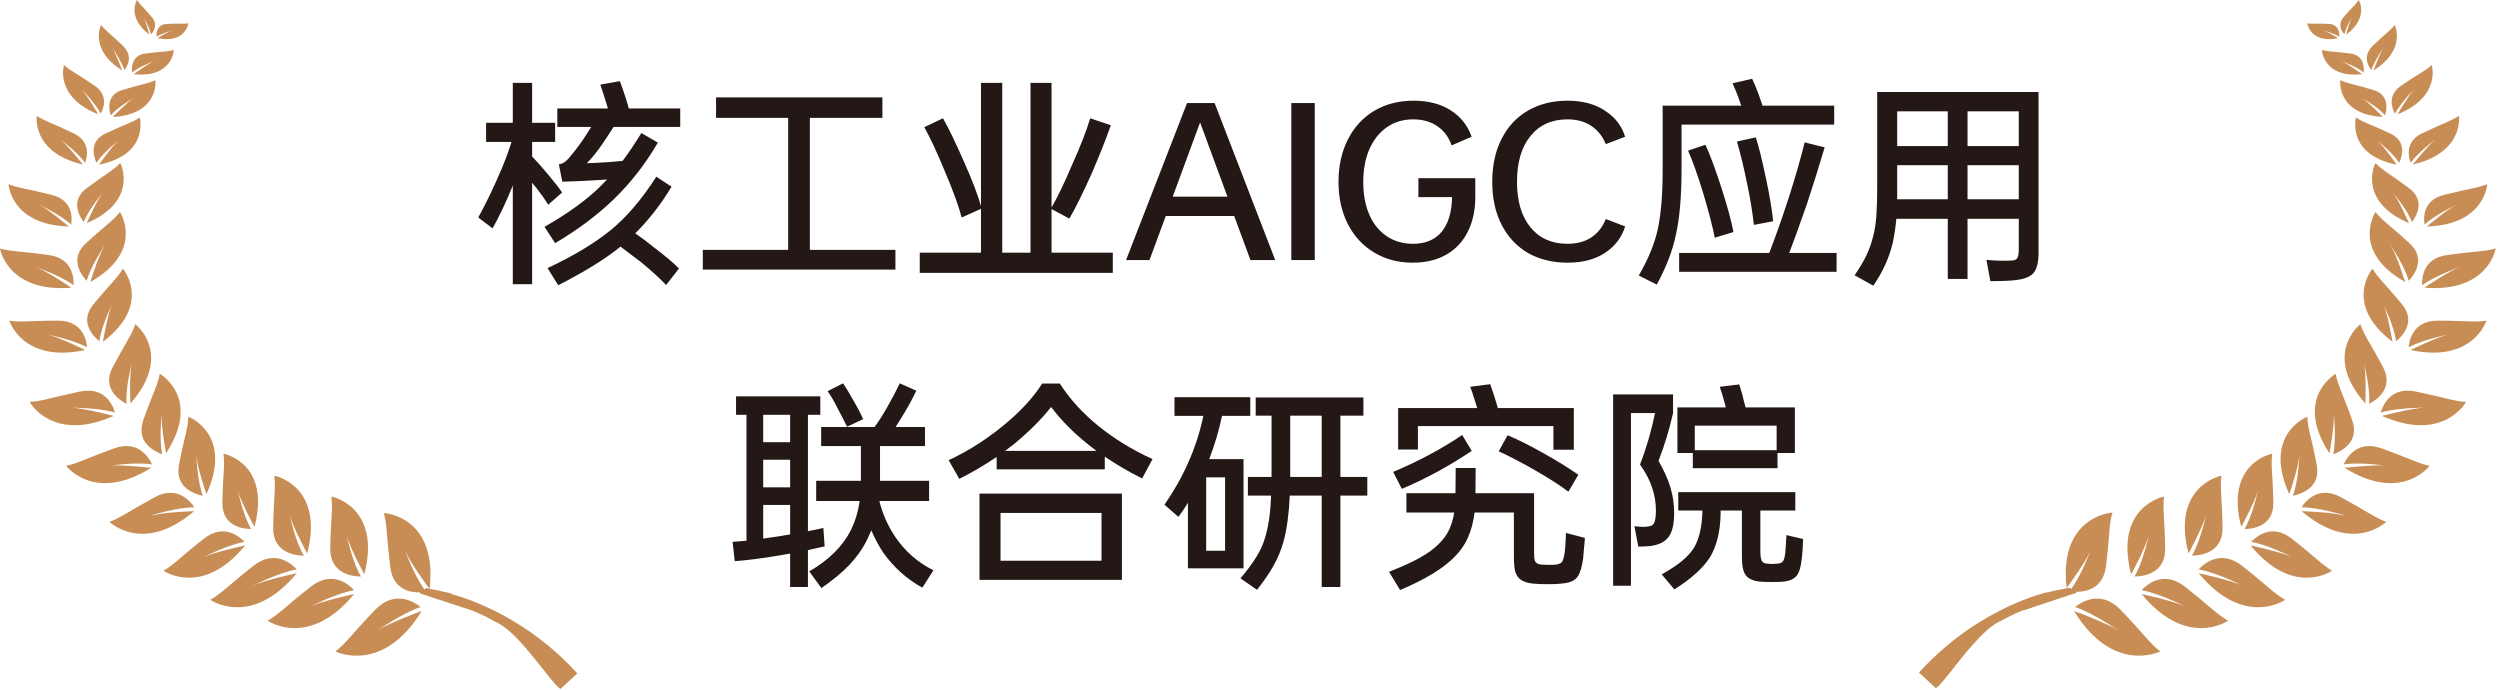
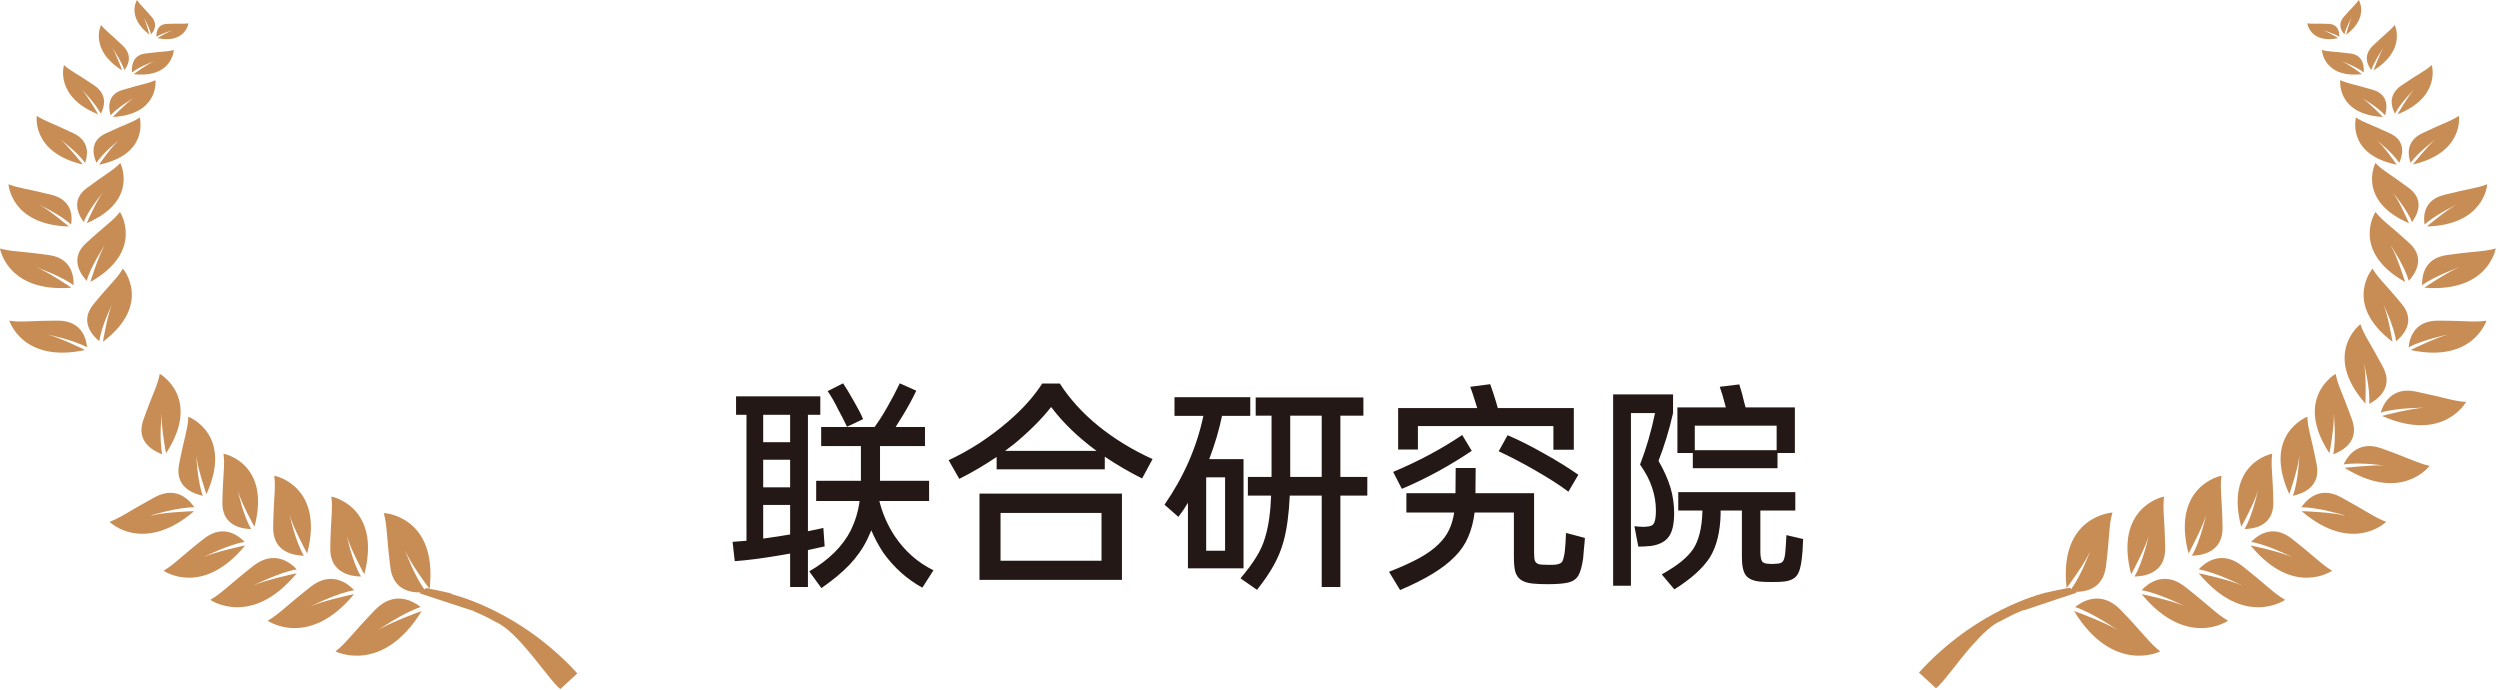
<svg xmlns="http://www.w3.org/2000/svg" width="203" height="56" viewBox="0 0 203 56" fill="none">
-   <path d="M55.234 8.81V10.309H49.821C49.633 10.615 49.339 11.062 48.94 11.649C48.54 12.249 48.111 12.784 47.652 13.254C48.699 13.219 49.668 13.154 50.562 13.06C51.044 12.413 51.549 11.661 52.078 10.803L53.418 11.579C52.419 13.295 51.243 14.811 49.892 16.128C48.552 17.433 46.947 18.638 45.078 19.743L44.214 18.42C46.165 17.303 47.699 16.187 48.816 15.07L49.292 14.576L48.463 14.629C47.523 14.688 46.589 14.729 45.66 14.753L45.378 13.342C45.66 13.307 45.907 13.166 46.118 12.919C46.483 12.507 46.865 12.02 47.264 11.455C47.488 11.126 47.735 10.744 48.005 10.309H45.254V8.81H49.363L49.186 8.229C49.01 7.653 48.863 7.2 48.745 6.871L50.332 6.589C50.462 6.918 50.62 7.376 50.809 7.964C50.926 8.329 51.008 8.611 51.055 8.81H55.234ZM44.514 16.622C44.279 16.234 43.955 15.775 43.544 15.246L43.209 14.841V23.075H41.64V15.052L41.534 15.317C41.087 16.422 40.576 17.497 40 18.544L38.836 17.662C39.447 16.557 40.076 15.246 40.723 13.73C41.028 13.013 41.299 12.278 41.534 11.526H39.471V9.974H41.64V6.73H43.209V9.974H45.078V11.526H43.209V12.707C43.585 13.095 44.038 13.607 44.567 14.241C45.06 14.829 45.419 15.293 45.642 15.634L44.514 16.622ZM53.066 20.06C54.018 20.777 54.705 21.359 55.129 21.806L54.088 23.146C53.547 22.57 52.842 21.929 51.972 21.224C51.196 20.636 50.667 20.236 50.385 20.025C49.198 21 47.511 22.047 45.325 23.163L44.461 21.77C46.565 20.783 48.275 19.755 49.592 18.685C50.885 17.627 52.119 16.181 53.295 14.347L54.529 15.158C53.694 16.557 52.713 17.821 51.584 18.949C52.019 19.243 52.513 19.613 53.066 20.06ZM65.761 9.569V20.289H72.708V21.894H57.068V20.289H63.998V9.569H58.144V7.911H71.65V9.569H65.761ZM85.386 20.518H90.359V22.158H74.683V20.518H79.656V16.957L78.086 17.662C77.863 16.78 77.41 15.534 76.728 13.924C76.07 12.337 75.512 11.138 75.053 10.327L76.57 9.604C77.005 10.356 77.581 11.549 78.298 13.183C78.944 14.629 79.397 15.816 79.656 16.745V6.73H81.383V20.518H83.676V6.73H85.386V16.851C85.892 15.969 86.438 14.835 87.026 13.448C87.719 11.908 88.219 10.627 88.525 9.604L90.2 10.168C89.8 11.308 89.283 12.613 88.648 14.083C87.966 15.611 87.361 16.833 86.832 17.75L85.386 16.974V20.518ZM93.338 21.118H91.434L96.389 8.37H98.628L103.548 21.118H101.538L100.215 17.539H94.661L93.338 21.118ZM97.447 9.939L95.225 15.969H99.669L97.447 9.939ZM104.856 21.118V8.37H106.76V21.118H104.856ZM115.174 14.47H119.794V16.005C119.794 17.062 119.594 17.991 119.195 18.791C118.807 19.59 118.231 20.213 117.467 20.66C116.703 21.106 115.78 21.33 114.698 21.33C113.535 21.33 112.494 21.053 111.577 20.501C110.66 19.948 109.949 19.178 109.444 18.191C108.938 17.192 108.686 16.052 108.686 14.77C108.686 13.477 108.938 12.331 109.444 11.332C109.949 10.333 110.66 9.557 111.577 9.004C112.506 8.452 113.576 8.176 114.786 8.176C115.974 8.176 116.973 8.434 117.784 8.952C118.607 9.469 119.177 10.186 119.494 11.103L117.872 11.808C117.649 11.15 117.267 10.633 116.726 10.256C116.185 9.88 115.527 9.692 114.751 9.692C113.94 9.692 113.229 9.904 112.618 10.327C112.006 10.75 111.53 11.35 111.189 12.125C110.86 12.889 110.696 13.777 110.696 14.788C110.696 15.787 110.86 16.669 111.189 17.433C111.519 18.185 111.989 18.767 112.6 19.178C113.211 19.59 113.922 19.796 114.734 19.796C115.745 19.796 116.52 19.472 117.061 18.826C117.602 18.168 117.884 17.227 117.907 16.005H115.174V14.47ZM123.18 14.77C123.18 16.334 123.544 17.562 124.273 18.456C125.002 19.349 126.001 19.796 127.271 19.796C128.035 19.796 128.681 19.625 129.21 19.284C129.739 18.932 130.133 18.432 130.391 17.785L131.961 18.385C131.679 19.29 131.132 20.007 130.321 20.536C129.522 21.065 128.511 21.33 127.288 21.33C126.066 21.33 124.99 21.065 124.061 20.536C123.144 19.995 122.433 19.231 121.928 18.244C121.422 17.256 121.17 16.099 121.17 14.77C121.17 13.43 121.422 12.267 121.928 11.279C122.433 10.28 123.144 9.516 124.061 8.987C124.99 8.446 126.066 8.176 127.288 8.176C128.499 8.176 129.51 8.446 130.321 8.987C131.144 9.516 131.69 10.221 131.961 11.103L130.391 11.702C130.133 11.067 129.739 10.574 129.21 10.221C128.681 9.868 128.035 9.692 127.271 9.692C126.001 9.692 125.002 10.145 124.273 11.05C123.544 11.943 123.18 13.183 123.18 14.77ZM136.541 10.115V13.8C136.541 15.94 136.389 17.691 136.083 19.055C135.824 20.325 135.307 21.676 134.531 23.11L133.068 22.37C133.832 21.065 134.349 19.802 134.619 18.579C134.878 17.345 135.007 15.77 135.007 13.853V8.581H141.39L141.179 7.982C141.061 7.641 140.897 7.235 140.685 6.765L142.272 6.395C142.378 6.595 142.548 7 142.783 7.611L143.118 8.581H148.937V10.115H136.541ZM142.572 11.156C142.795 11.826 143.065 12.913 143.383 14.418C143.689 15.852 143.888 17.033 143.982 17.962L142.413 18.262C142.307 17.262 142.125 16.146 141.866 14.911C141.596 13.583 141.32 12.443 141.038 11.491L142.572 11.156ZM149.131 20.536V22.07H136.347V20.536H143.665C144.123 19.361 144.641 17.897 145.217 16.146C145.757 14.465 146.198 12.937 146.539 11.561L148.161 11.967C147.726 13.448 147.239 15.005 146.698 16.639C146.075 18.414 145.605 19.713 145.287 20.536H149.131ZM138.481 11.755C138.834 12.507 139.263 13.659 139.768 15.211C140.274 16.786 140.603 17.997 140.756 18.843L139.239 19.302C139.075 18.444 138.763 17.245 138.305 15.705C137.846 14.2 137.435 13.042 137.07 12.231L138.481 11.755ZM152.428 7.47H165.529V20.536C165.529 21.288 165.4 21.823 165.142 22.141C164.895 22.458 164.413 22.658 163.696 22.74C163.284 22.799 162.591 22.828 161.615 22.828L161.298 21.1C161.768 21.147 162.203 21.171 162.602 21.171C163.049 21.171 163.355 21.159 163.519 21.136C163.684 21.1 163.79 21.018 163.837 20.889C163.896 20.759 163.925 20.53 163.925 20.201V17.768H159.764V22.652H158.159V17.768H153.98C153.933 18.356 153.839 18.996 153.698 19.69C153.416 20.901 152.887 22.07 152.111 23.199L150.595 22.352C150.994 21.765 151.312 21.23 151.547 20.748C151.782 20.254 151.964 19.743 152.093 19.214C152.223 18.732 152.311 18.179 152.358 17.556C152.405 16.922 152.428 16.151 152.428 15.246V7.47ZM158.159 11.861V9.04H154.051V11.861H158.159ZM159.764 11.861H163.925V9.04H159.764V11.861ZM154.051 16.181H158.159V13.413H154.051V15.758V16.181ZM159.764 13.413V16.181H163.925V13.413H159.764Z" fill="#231815" />
  <path d="M72.657 43.539C73.48 44.761 74.526 45.684 75.796 46.307L74.896 47.718C73.65 47.036 72.592 46.09 71.722 44.879C71.323 44.268 70.999 43.662 70.753 43.063C70.612 43.392 70.5 43.639 70.418 43.803C70.065 44.532 69.583 45.22 68.972 45.866C68.36 46.501 67.602 47.13 66.697 47.753L65.71 46.395C67.297 45.478 68.425 44.362 69.095 43.045C69.46 42.281 69.695 41.493 69.8 40.682H66.274V39.042H69.906V36.221H66.679V34.67H71.017C71.346 34.223 71.681 33.7 72.022 33.1C72.434 32.383 72.78 31.725 73.062 31.125L74.403 31.725C74.085 32.395 73.721 33.065 73.309 33.735L72.727 34.67H75.108V36.221H71.458V39.042H75.443V40.682H71.405C71.652 41.693 72.069 42.645 72.657 43.539ZM68.778 34.652C68.507 34.088 68.266 33.617 68.055 33.241C67.808 32.724 67.526 32.23 67.208 31.76L68.46 31.125C68.66 31.419 68.96 31.919 69.36 32.624C69.701 33.212 69.942 33.682 70.082 34.035L68.778 34.652ZM66.962 44.367L65.604 44.667V47.665H64.158V44.949L63.241 45.108C61.854 45.343 60.661 45.496 59.662 45.567L59.485 43.997L60.614 43.909V33.682H59.767V32.183H66.609V33.682H65.604V43.133C66.098 43.039 66.515 42.951 66.856 42.869L66.962 44.367ZM64.158 35.904V33.682H61.971V35.904H64.158ZM64.158 37.332H61.971V39.572H64.158V37.332ZM64.158 43.398V41H61.971V43.733C62.547 43.651 62.953 43.592 63.188 43.556L64.158 43.398ZM86.058 31.143C86.857 32.389 87.897 33.535 89.179 34.581C90.472 35.628 91.941 36.527 93.587 37.279L92.74 38.849C91.741 38.355 90.73 37.767 89.708 37.085V38.108H80.927V37.103C79.939 37.773 78.928 38.367 77.894 38.884L77.03 37.367C77.888 36.968 78.734 36.498 79.569 35.957C80.403 35.404 81.174 34.822 81.879 34.211C83.031 33.224 83.948 32.201 84.629 31.143H86.058ZM89.038 36.609C87.533 35.504 86.305 34.317 85.352 33.047C84.588 34.023 83.589 35.022 82.355 36.045C82.026 36.304 81.779 36.492 81.614 36.609H89.038ZM91.101 47.083H79.534V40.083H91.101V47.083ZM89.443 41.652H81.244V45.531H89.443V41.652ZM100.975 46.148H96.461V40.823C96.226 41.223 95.967 41.605 95.685 41.969L94.557 40.982C96.132 38.702 97.184 36.298 97.713 33.77H95.368V32.254H101.522V33.77H99.229C98.982 34.946 98.636 36.115 98.189 37.279H100.975V46.148ZM111.026 38.725V40.242H108.839V47.665H107.323V40.242H104.731C104.66 41.758 104.49 43.004 104.219 43.98C104.031 44.661 103.761 45.314 103.408 45.937C103.067 46.548 102.621 47.2 102.068 47.894L100.728 46.959C101.257 46.337 101.68 45.766 101.998 45.249C102.327 44.732 102.574 44.185 102.738 43.609C103.009 42.704 103.167 41.582 103.214 40.242H101.328V38.725H103.25V38.602V33.753H101.962V32.272H110.708V33.753H108.839V38.725H111.026ZM104.766 38.725H107.323V33.753H104.766V38.478V38.725ZM97.942 44.72H99.476V38.76H97.942V44.72ZM115.134 34.599V36.503H113.529V33.136H119.948L119.824 32.73C119.636 32.119 119.489 31.678 119.383 31.408L121.006 31.196C121.17 31.654 121.329 32.136 121.482 32.642C121.564 32.912 121.611 33.077 121.623 33.136H127.794V36.521H126.137V34.599H115.134ZM119.507 36.609C118.672 37.173 117.755 37.732 116.756 38.284C115.757 38.825 114.781 39.295 113.829 39.695L113.124 38.319C115.193 37.45 117.062 36.45 118.731 35.322L119.507 36.609ZM122.416 35.34C123.286 35.704 124.291 36.209 125.431 36.856C126.419 37.408 127.33 37.973 128.164 38.549L127.353 39.924C126.672 39.407 125.755 38.819 124.603 38.161C123.556 37.561 122.587 37.056 121.693 36.644L122.416 35.34ZM128.693 43.68C128.682 43.915 128.652 44.25 128.605 44.685L128.552 45.337C128.458 45.984 128.329 46.448 128.164 46.73C128 47.012 127.735 47.2 127.371 47.295C127.007 47.389 126.431 47.436 125.643 47.436C125.173 47.436 124.767 47.418 124.426 47.383C124.015 47.336 123.698 47.23 123.474 47.065C123.263 46.913 123.116 46.689 123.033 46.395C122.963 46.113 122.928 45.719 122.928 45.214V41.617H119.736C119.642 42.369 119.466 43.039 119.207 43.627C118.96 44.203 118.602 44.726 118.131 45.196C117.226 46.137 115.745 47.042 113.688 47.912L112.789 46.431C113.776 46.043 114.593 45.672 115.24 45.32C115.898 44.955 116.421 44.579 116.809 44.191C117.173 43.839 117.456 43.456 117.655 43.045C117.855 42.634 117.996 42.158 118.079 41.617H114.199V40.047H118.184L118.202 38.002H119.824L119.807 40.047H124.567V44.861C124.567 45.19 124.591 45.42 124.638 45.549C124.697 45.678 124.802 45.766 124.955 45.813C125.108 45.849 125.378 45.866 125.766 45.866C126.037 45.866 126.219 45.86 126.313 45.849C126.583 45.813 126.76 45.737 126.842 45.62C126.924 45.49 126.995 45.231 127.054 44.844C127.101 44.456 127.136 43.933 127.159 43.274L128.693 43.68ZM137.457 38.02V36.785H136.205V33.083H140.137L140.049 32.748C139.92 32.242 139.784 31.796 139.643 31.408L141.23 31.214C141.395 31.719 141.53 32.213 141.636 32.695L141.742 33.083H145.744V36.785H144.334V38.02H137.457ZM135.94 41.652C135.94 42.569 135.788 43.221 135.482 43.609C135.188 43.997 134.712 44.238 134.054 44.332C133.713 44.367 133.372 44.385 133.031 44.385L132.714 42.728C133.031 42.763 133.296 42.781 133.507 42.781C133.777 42.769 133.977 42.734 134.107 42.675C134.236 42.616 134.324 42.493 134.371 42.304C134.43 42.116 134.459 41.823 134.459 41.423C134.459 40.823 134.359 40.224 134.16 39.624C133.971 39.025 133.642 38.39 133.172 37.72C133.678 36.415 134.083 35.022 134.389 33.541H132.432V47.559H130.986V32.025H135.852V33.541C135.547 34.893 135.153 36.186 134.671 37.42C135.118 38.196 135.441 38.919 135.641 39.589C135.841 40.259 135.94 40.947 135.94 41.652ZM144.263 36.556V34.564H137.616V36.556H144.263ZM146.414 43.768C146.391 44.485 146.355 45.008 146.308 45.337C146.238 46.007 146.103 46.472 145.903 46.73C145.703 47.001 145.35 47.165 144.845 47.224C144.657 47.248 144.345 47.259 143.91 47.259C143.452 47.259 143.111 47.248 142.888 47.224C142.347 47.165 141.971 46.995 141.759 46.713C141.548 46.431 141.442 45.937 141.442 45.231V41.458H139.714V41.758C139.679 43.192 139.391 44.356 138.85 45.249C138.286 46.131 137.322 47.001 135.958 47.859L134.935 46.642C135.617 46.254 136.158 45.896 136.558 45.567C136.969 45.226 137.286 44.885 137.51 44.544C137.945 43.862 138.186 42.886 138.233 41.617V41.458H136.275V39.959H145.779V41.458H142.941V44.879C142.952 45.22 142.999 45.455 143.082 45.584C143.164 45.702 143.329 45.766 143.575 45.778L143.928 45.796C144.034 45.796 144.193 45.784 144.404 45.761C144.592 45.737 144.721 45.666 144.792 45.549C144.874 45.431 144.933 45.19 144.968 44.826C145.004 44.403 145.033 43.944 145.057 43.451L146.414 43.768Z" fill="#231815" />
  <path d="M34.173 49.307C33.66 48.883 32.077 47.858 30.472 49.507C28.511 51.536 28.154 52.182 27.24 52.896C27.24 52.896 31.052 54.813 34.239 49.619C34.084 49.663 31.609 50.577 30.673 51.179C30.673 51.179 32.768 49.73 34.173 49.285V49.307Z" fill="#C78D54" />
  <path d="M29.314 46.812C28.622 45.697 28.154 43.49 28.154 43.49C28.4 44.449 29.514 46.522 29.581 46.633C31.008 41.149 26.928 40.302 26.906 40.325C27.04 41.35 26.861 41.996 26.817 44.538C26.795 46.611 28.645 46.812 29.314 46.812Z" fill="#C78D54" />
  <path d="M28.778 48.239C28.622 48.262 26.17 48.797 25.212 49.242C25.212 49.242 27.374 48.15 28.756 47.927C28.332 47.459 26.973 46.278 25.234 47.638C23.139 49.287 22.693 49.844 21.734 50.402C21.734 50.402 25.056 52.72 28.756 48.239H28.778Z" fill="#C78D54" />
  <path d="M24.677 45.118C23.985 44.004 23.517 41.797 23.517 41.797C23.763 42.755 24.877 44.828 24.944 44.94C26.371 39.456 22.291 38.609 22.269 38.631C22.403 39.657 22.224 40.303 22.18 42.844C22.158 44.917 24.008 45.118 24.677 45.118Z" fill="#C78D54" />
  <path d="M24.119 46.546C23.963 46.568 21.511 47.103 20.552 47.549C20.552 47.549 22.715 46.457 24.097 46.234C23.673 45.766 22.314 44.584 20.575 45.944C18.479 47.594 18.034 48.151 17.075 48.708C17.075 48.708 20.396 51.027 24.097 46.546H24.119Z" fill="#C78D54" />
  <path d="M20.396 42.954C19.75 41.906 19.304 39.811 19.304 39.811C19.527 40.703 20.597 42.664 20.664 42.776C22.024 37.604 18.167 36.824 18.145 36.846C18.279 37.805 18.101 38.429 18.056 40.814C18.034 42.776 19.772 42.954 20.396 42.954Z" fill="#C78D54" />
  <path d="M19.884 44.294C19.75 44.316 17.432 44.828 16.54 45.23C16.54 45.23 18.569 44.204 19.862 44.004C19.46 43.58 18.19 42.466 16.562 43.736C14.579 45.297 14.177 45.809 13.286 46.344C13.286 46.344 16.406 48.529 19.884 44.316V44.294Z" fill="#C78D54" />
  <path d="M14.534 37.739C14.177 39.656 15.871 40.124 16.473 40.258C16.027 39.121 15.938 36.981 15.938 36.981C16.005 37.895 16.718 40.013 16.763 40.124C18.97 35.265 15.314 33.838 15.292 33.838C15.27 34.819 14.98 35.398 14.534 37.739Z" fill="#C78D54" />
  <path d="M12.282 41.841C12.282 41.841 14.467 41.172 15.782 41.195C15.448 40.704 14.4 39.389 12.572 40.37C10.365 41.574 9.875 41.997 8.894 42.376C8.894 42.376 11.614 45.051 15.76 41.507C15.604 41.507 13.241 41.596 12.305 41.863L12.282 41.841Z" fill="#C78D54" />
  <path d="M13.486 36.802C16.406 32.321 12.996 30.359 12.973 30.359C12.795 31.318 12.438 31.853 11.636 34.104C10.989 35.955 12.595 36.668 13.174 36.891C12.907 35.687 13.13 33.569 13.13 33.569C13.063 34.483 13.442 36.668 13.486 36.802Z" fill="#C78D54" />
-   <path d="M8.805 37.827C8.805 37.827 11.056 37.492 12.349 37.715C12.104 37.18 11.257 35.709 9.295 36.4C6.932 37.247 6.375 37.604 5.372 37.827C5.372 37.827 7.646 40.88 12.282 37.983C12.148 37.983 9.786 37.715 8.805 37.804V37.827Z" fill="#C78D54" />
-   <path d="M10.589 32.77C14.111 28.758 11.012 26.328 10.99 26.328C10.678 27.242 10.254 27.733 9.14 29.828C8.248 31.567 9.719 32.503 10.277 32.793C10.165 31.567 10.7 29.494 10.7 29.494C10.499 30.385 10.566 32.614 10.589 32.748V32.77Z" fill="#C78D54" />
-   <path d="M9.229 33.774C9.095 33.729 6.799 33.15 5.818 33.105C5.818 33.105 8.092 33.105 9.34 33.506C9.184 32.949 8.538 31.366 6.509 31.79C4.035 32.303 3.455 32.57 2.407 32.637C2.407 32.637 4.235 35.981 9.229 33.774Z" fill="#C78D54" />
  <path d="M9.986 21.801C9.518 22.603 9.028 22.96 7.579 24.721C6.397 26.17 7.623 27.351 8.069 27.708C8.203 26.549 9.095 24.721 9.095 24.721C8.738 25.523 8.381 27.619 8.359 27.753C12.416 24.676 9.986 21.801 9.964 21.801H9.986Z" fill="#C78D54" />
  <path d="M6.91 28.422C6.799 28.355 4.748 27.375 3.834 27.152C3.834 27.152 5.974 27.598 7.066 28.199C7.022 27.642 6.732 26.059 4.748 26.037C2.341 26.037 1.739 26.193 0.758 26.037C0.758 26.037 1.828 29.515 6.91 28.422Z" fill="#C78D54" />
  <path d="M8.471 19.997C8.003 20.755 7.378 22.762 7.334 22.895C11.77 20.399 9.764 17.233 9.741 17.211C9.162 17.947 8.627 18.236 6.955 19.774C5.595 21.045 6.643 22.383 7.044 22.806C7.334 21.669 8.471 19.975 8.471 19.975V19.997Z" fill="#C78D54" />
-   <path d="M5.796 23.363C5.684 23.274 3.812 22.026 2.92 21.692C2.92 21.692 4.971 22.405 5.974 23.163C5.996 22.606 5.93 20.978 3.968 20.711C1.583 20.376 0.959 20.443 0 20.176C0 20.176 0.58 23.765 5.774 23.363H5.796Z" fill="#C78D54" />
+   <path d="M5.796 23.363C5.684 23.274 3.812 22.026 2.92 21.692C2.92 21.692 4.971 22.405 5.974 23.163C5.996 22.606 5.93 20.978 3.968 20.711C1.583 20.376 0.959 20.443 0 20.176C0 20.176 0.58 23.765 5.774 23.363Z" fill="#C78D54" />
  <path d="M6.799 18.033C7.178 17.03 8.359 15.625 8.359 15.625C7.869 16.25 7.088 18.011 7.044 18.122C11.302 16.294 9.786 13.24 9.763 13.24C9.184 13.842 8.671 14.065 7.021 15.291C5.662 16.317 6.487 17.609 6.799 18.033Z" fill="#C78D54" />
  <path d="M5.595 18.392C5.595 18.392 3.923 16.988 3.165 16.609C3.165 16.609 4.949 17.456 5.773 18.236C5.863 17.723 5.952 16.274 4.213 15.828C2.095 15.293 1.538 15.293 0.691 14.959C0.691 14.959 0.869 18.258 5.595 18.392Z" fill="#C78D54" />
  <path d="M7.824 13.239C8.337 12.415 9.652 11.389 9.652 11.389C9.095 11.857 8.092 13.284 8.047 13.373C12.149 12.526 11.346 9.561 11.346 9.539C10.722 9.963 10.232 10.052 8.538 10.854C7.156 11.523 7.646 12.816 7.847 13.239H7.824Z" fill="#C78D54" />
  <path d="M6.709 13.332C6.709 13.332 5.483 11.793 4.882 11.303C4.882 11.303 6.308 12.373 6.91 13.22C7.066 12.796 7.423 11.504 5.952 10.813C4.168 9.965 3.678 9.854 2.987 9.408C2.987 9.408 2.541 12.373 6.709 13.354V13.332Z" fill="#C78D54" />
  <path d="M9.162 9.497C12.929 9.296 12.639 6.51 12.617 6.51C11.993 6.8 11.547 6.822 9.92 7.312C8.604 7.714 8.85 8.94 8.983 9.363C9.563 8.694 10.856 7.959 10.856 7.959C10.299 8.315 9.206 9.452 9.139 9.519L9.162 9.497Z" fill="#C78D54" />
  <path d="M7.98 9.294C7.98 9.294 7.089 7.756 6.621 7.243C6.621 7.243 7.757 8.402 8.181 9.227C8.382 8.87 8.872 7.756 7.646 6.931C6.175 5.928 5.729 5.772 5.194 5.281C5.194 5.281 4.391 7.867 8.003 9.294H7.98Z" fill="#C78D54" />
  <path d="M12.483 4.993C11.97 5.194 10.923 5.974 10.856 6.018C13.977 6.375 14.133 4.057 14.11 4.057C13.553 4.213 13.174 4.168 11.792 4.346C10.655 4.502 10.7 5.528 10.722 5.885C11.279 5.416 12.461 4.993 12.461 4.993H12.483Z" fill="#C78D54" />
  <path d="M9.919 5.707C9.919 5.707 9.407 4.325 9.095 3.835C9.095 3.835 9.853 4.949 10.098 5.685C10.321 5.418 10.856 4.571 9.986 3.723C8.916 2.698 8.582 2.497 8.203 2.029C8.203 2.029 7.2 4.036 9.942 5.73L9.919 5.707Z" fill="#C78D54" />
  <path d="M12.795 3.098C15.047 3.566 15.314 1.895 15.292 1.895C14.868 1.961 14.601 1.895 13.575 1.939C12.728 1.961 12.684 2.719 12.706 2.987C13.152 2.697 14.044 2.452 14.044 2.452C13.665 2.563 12.84 3.054 12.795 3.098Z" fill="#C78D54" />
  <path d="M12.127 2.809C12.127 2.809 11.859 1.761 11.658 1.382C11.658 1.382 12.149 2.229 12.26 2.786C12.439 2.608 12.884 2.029 12.305 1.36C11.591 0.535 11.369 0.379 11.123 0C11.123 0 10.254 1.382 12.127 2.809Z" fill="#C78D54" />
  <path d="M36.625 48.172C36.625 48.172 36.602 48.172 36.58 48.172C36.023 48.039 35.443 47.905 34.886 47.816C35.555 41.908 31.186 41.641 31.163 41.663C31.453 42.711 31.364 43.424 31.698 46.077C31.921 47.86 33.281 48.128 34.15 48.105L34.061 48.172L35.688 48.707L38.341 49.577H38.43V49.621C38.988 49.844 39.567 50.112 40.147 50.446C40.504 50.602 40.883 50.847 41.284 51.182C41.73 51.561 42.175 52.029 42.621 52.541C43.847 53.946 44.962 55.551 45.497 55.952L46.879 54.681C42.866 50.268 38.297 48.685 36.669 48.239L36.625 48.172ZM32.924 44.762C33.303 45.676 34.663 47.548 34.864 47.793C34.775 47.793 34.685 47.749 34.596 47.749L34.462 47.86C33.638 46.746 32.924 44.784 32.924 44.784V44.762Z" fill="#C78D54" />
  <path d="M168.479 49.307C168.992 48.883 170.575 47.858 172.18 49.507C174.141 51.536 174.498 52.182 175.412 52.896C175.412 52.896 171.6 54.813 168.412 49.619C168.568 49.663 171.043 50.577 171.979 51.179C171.979 51.179 169.884 49.73 168.479 49.285V49.307Z" fill="#C78D54" />
  <path d="M173.317 46.812C174.008 45.697 174.476 43.49 174.476 43.49C174.231 44.449 173.116 46.522 173.049 46.633C171.623 41.149 175.702 40.302 175.724 40.325C175.59 41.35 175.769 41.996 175.813 44.538C175.836 46.611 173.986 46.812 173.317 46.812Z" fill="#C78D54" />
  <path d="M173.874 48.239C174.03 48.262 176.482 48.797 177.441 49.242C177.441 49.242 175.279 48.15 173.897 47.927C174.32 47.459 175.68 46.278 177.419 47.638C179.514 49.287 179.96 49.844 180.918 50.402C180.918 50.402 177.597 52.72 173.897 48.239H173.874Z" fill="#C78D54" />
  <path d="M177.976 45.118C178.667 44.004 179.135 41.797 179.135 41.797C178.89 42.755 177.775 44.828 177.708 44.94C176.282 39.456 180.361 38.609 180.383 38.631C180.25 39.657 180.428 40.303 180.473 42.844C180.495 44.917 178.645 45.118 177.976 45.118Z" fill="#C78D54" />
  <path d="M178.51 46.546C178.667 46.568 181.119 47.103 182.077 47.549C182.077 47.549 179.915 46.457 178.533 46.234C178.956 45.766 180.316 44.584 182.055 45.944C184.15 47.594 184.596 48.151 185.555 48.708C185.555 48.708 182.233 51.027 178.533 46.546H178.51Z" fill="#C78D54" />
  <path d="M182.255 42.954C182.902 41.906 183.347 39.811 183.347 39.811C183.125 40.703 182.054 42.664 181.988 42.776C180.628 37.604 184.484 36.824 184.507 36.846C184.373 37.805 184.551 38.429 184.596 40.814C184.618 42.776 182.879 42.954 182.255 42.954Z" fill="#C78D54" />
  <path d="M182.768 44.294C182.902 44.316 185.22 44.828 186.112 45.23C186.112 45.23 184.084 44.204 182.791 44.004C183.192 43.58 184.462 42.466 186.09 43.736C188.074 45.297 188.475 45.809 189.367 46.344C189.367 46.344 186.246 48.529 182.768 44.316V44.294Z" fill="#C78D54" />
  <path d="M188.118 37.739C188.475 39.656 186.781 40.124 186.179 40.258C186.625 39.121 186.714 36.981 186.714 36.981C186.647 37.895 185.934 40.013 185.889 40.124C183.682 35.265 187.338 33.838 187.36 33.838C187.383 34.819 187.672 35.398 188.118 37.739Z" fill="#C78D54" />
  <path d="M190.369 41.841C190.369 41.841 188.185 41.172 186.87 41.195C187.204 40.704 188.252 39.389 190.08 40.37C192.286 41.574 192.777 41.997 193.758 42.376C193.758 42.376 191.038 45.051 186.892 41.507C187.048 41.507 189.411 41.596 190.347 41.863L190.369 41.841Z" fill="#C78D54" />
  <path d="M189.144 36.802C186.224 32.321 189.634 30.359 189.657 30.359C189.835 31.318 190.192 31.853 190.994 34.104C191.641 35.955 190.036 36.668 189.456 36.891C189.724 35.687 189.501 33.569 189.501 33.569C189.567 34.483 189.189 36.668 189.144 36.802Z" fill="#C78D54" />
  <path d="M193.847 37.827C193.847 37.827 191.596 37.492 190.303 37.715C190.548 37.18 191.395 35.709 193.357 36.4C195.72 37.247 196.277 37.604 197.28 37.827C197.28 37.827 195.006 40.88 190.37 37.983C190.503 37.983 192.866 37.715 193.847 37.804V37.827Z" fill="#C78D54" />
  <path d="M192.064 32.77C188.542 28.758 191.64 26.328 191.663 26.328C191.975 27.242 192.398 27.733 193.513 29.828C194.404 31.567 192.933 32.503 192.376 32.793C192.487 31.567 191.952 29.494 191.952 29.494C192.153 30.385 192.086 32.614 192.064 32.748V32.77Z" fill="#C78D54" />
  <path d="M193.424 33.774C193.558 33.729 195.854 33.15 196.834 33.105C196.834 33.105 194.561 33.105 193.312 33.506C193.468 32.949 194.115 31.366 196.143 31.79C198.618 32.303 199.197 32.57 200.245 32.637C200.245 32.637 198.417 35.981 193.424 33.774Z" fill="#C78D54" />
  <path d="M192.643 21.801C193.112 22.603 193.602 22.96 195.051 24.721C196.232 26.17 195.006 27.351 194.561 27.708C194.427 26.549 193.535 24.721 193.535 24.721C193.892 25.523 194.248 27.619 194.271 27.753C190.214 24.676 192.643 21.801 192.666 21.801H192.643Z" fill="#C78D54" />
  <path d="M195.742 28.422C195.853 28.355 197.904 27.375 198.818 27.152C198.818 27.152 196.678 27.598 195.586 28.199C195.631 27.642 195.92 26.059 197.904 26.037C200.312 26.037 200.914 26.193 201.894 26.037C201.894 26.037 200.824 29.515 195.742 28.422Z" fill="#C78D54" />
  <path d="M194.159 19.997C194.627 20.755 195.251 22.762 195.296 22.895C190.86 20.399 192.866 17.233 192.889 17.211C193.468 17.947 194.003 18.236 195.675 19.774C197.035 21.045 195.987 22.383 195.586 22.806C195.296 21.669 194.159 19.975 194.159 19.975V19.997Z" fill="#C78D54" />
  <path d="M196.857 23.363C196.968 23.274 198.841 22.026 199.732 21.692C199.732 21.692 197.681 22.405 196.678 23.163C196.656 22.606 196.723 20.978 198.685 20.711C201.07 20.376 201.694 20.443 202.652 20.176C202.652 20.176 202.073 23.765 196.879 23.363H196.857Z" fill="#C78D54" />
  <path d="M195.853 18.033C195.475 17.03 194.293 15.625 194.293 15.625C194.783 16.25 195.564 18.011 195.608 18.122C191.351 16.294 192.866 13.24 192.889 13.24C193.468 13.842 193.981 14.065 195.631 15.291C196.99 16.317 196.166 17.609 195.853 18.033Z" fill="#C78D54" />
  <path d="M197.057 18.392C197.057 18.392 198.729 16.988 199.487 16.609C199.487 16.609 197.704 17.456 196.879 18.236C196.79 17.723 196.7 16.274 198.439 15.828C200.557 15.293 201.114 15.293 201.961 14.959C201.961 14.959 201.783 18.258 197.057 18.392Z" fill="#C78D54" />
  <path d="M194.828 13.239C194.316 12.415 193 11.389 193 11.389C193.558 11.857 194.561 13.284 194.605 13.373C190.504 12.526 191.306 9.561 191.306 9.539C191.93 9.963 192.421 10.052 194.115 10.854C195.497 11.523 195.007 12.816 194.806 13.239H194.828Z" fill="#C78D54" />
  <path d="M195.943 13.332C195.943 13.332 197.169 11.793 197.77 11.303C197.77 11.303 196.344 12.373 195.742 13.22C195.586 12.796 195.229 11.504 196.7 10.813C198.484 9.965 198.974 9.854 199.665 9.408C199.665 9.408 200.111 12.373 195.943 13.354V13.332Z" fill="#C78D54" />
  <path d="M193.49 9.497C189.723 9.296 190.013 6.51 190.035 6.51C190.659 6.8 191.105 6.822 192.733 7.312C194.048 7.714 193.802 8.94 193.669 9.363C193.089 8.694 191.796 7.959 191.796 7.959C192.354 8.315 193.446 9.452 193.513 9.519L193.49 9.497Z" fill="#C78D54" />
  <path d="M194.672 9.294C194.672 9.294 195.564 7.756 196.032 7.243C196.032 7.243 194.895 8.402 194.471 9.227C194.271 8.87 193.78 7.756 195.006 6.931C196.477 5.928 196.923 5.772 197.458 5.281C197.458 5.281 198.261 7.867 194.65 9.294H194.672Z" fill="#C78D54" />
  <path d="M190.169 4.993C190.682 5.194 191.729 5.974 191.796 6.018C188.675 6.375 188.519 4.057 188.542 4.057C189.099 4.213 189.478 4.168 190.86 4.346C191.997 4.502 191.952 5.528 191.93 5.885C191.373 5.416 190.191 4.993 190.191 4.993H190.169Z" fill="#C78D54" />
  <path d="M192.733 5.707C192.733 5.707 193.245 4.325 193.557 3.835C193.557 3.835 192.799 4.949 192.554 5.685C192.331 5.418 191.796 4.571 192.666 3.723C193.736 2.698 194.07 2.497 194.449 2.029C194.449 2.029 195.452 4.036 192.71 5.73L192.733 5.707Z" fill="#C78D54" />
  <path d="M189.857 3.098C187.605 3.566 187.338 1.895 187.36 1.895C187.784 1.961 188.051 1.895 189.077 1.939C189.924 1.961 189.968 2.719 189.946 2.987C189.5 2.697 188.608 2.452 188.608 2.452C188.987 2.563 189.812 3.054 189.857 3.098Z" fill="#C78D54" />
  <path d="M190.503 2.809C190.503 2.809 190.771 1.761 190.971 1.382C190.971 1.382 190.481 2.229 190.369 2.786C190.191 2.608 189.745 2.029 190.325 1.36C191.038 0.535 191.283 0.379 191.529 0C191.529 0 192.398 1.382 190.525 2.809H190.503Z" fill="#C78D54" />
  <path d="M155.818 54.613L157.2 55.884C157.735 55.505 158.849 53.878 160.075 52.473C160.521 51.983 160.967 51.492 161.413 51.113C161.792 50.779 162.171 50.534 162.55 50.378C163.107 50.066 163.709 49.776 164.266 49.553H164.355L167.008 48.661L168.635 48.126L168.546 48.059C169.415 48.059 170.753 47.792 170.998 46.031C171.333 43.378 171.221 42.665 171.533 41.617C171.511 41.617 167.142 41.885 167.811 47.77C167.253 47.881 166.674 47.993 166.116 48.126C166.116 48.126 166.094 48.126 166.072 48.126C164.444 48.572 159.875 50.155 155.862 54.569L155.818 54.613ZM168.189 47.837L168.056 47.725C168.056 47.725 167.877 47.77 167.788 47.77C167.989 47.525 169.349 45.652 169.728 44.738C169.728 44.738 169.014 46.7 168.189 47.814V47.837Z" fill="#C78D54" />
</svg>